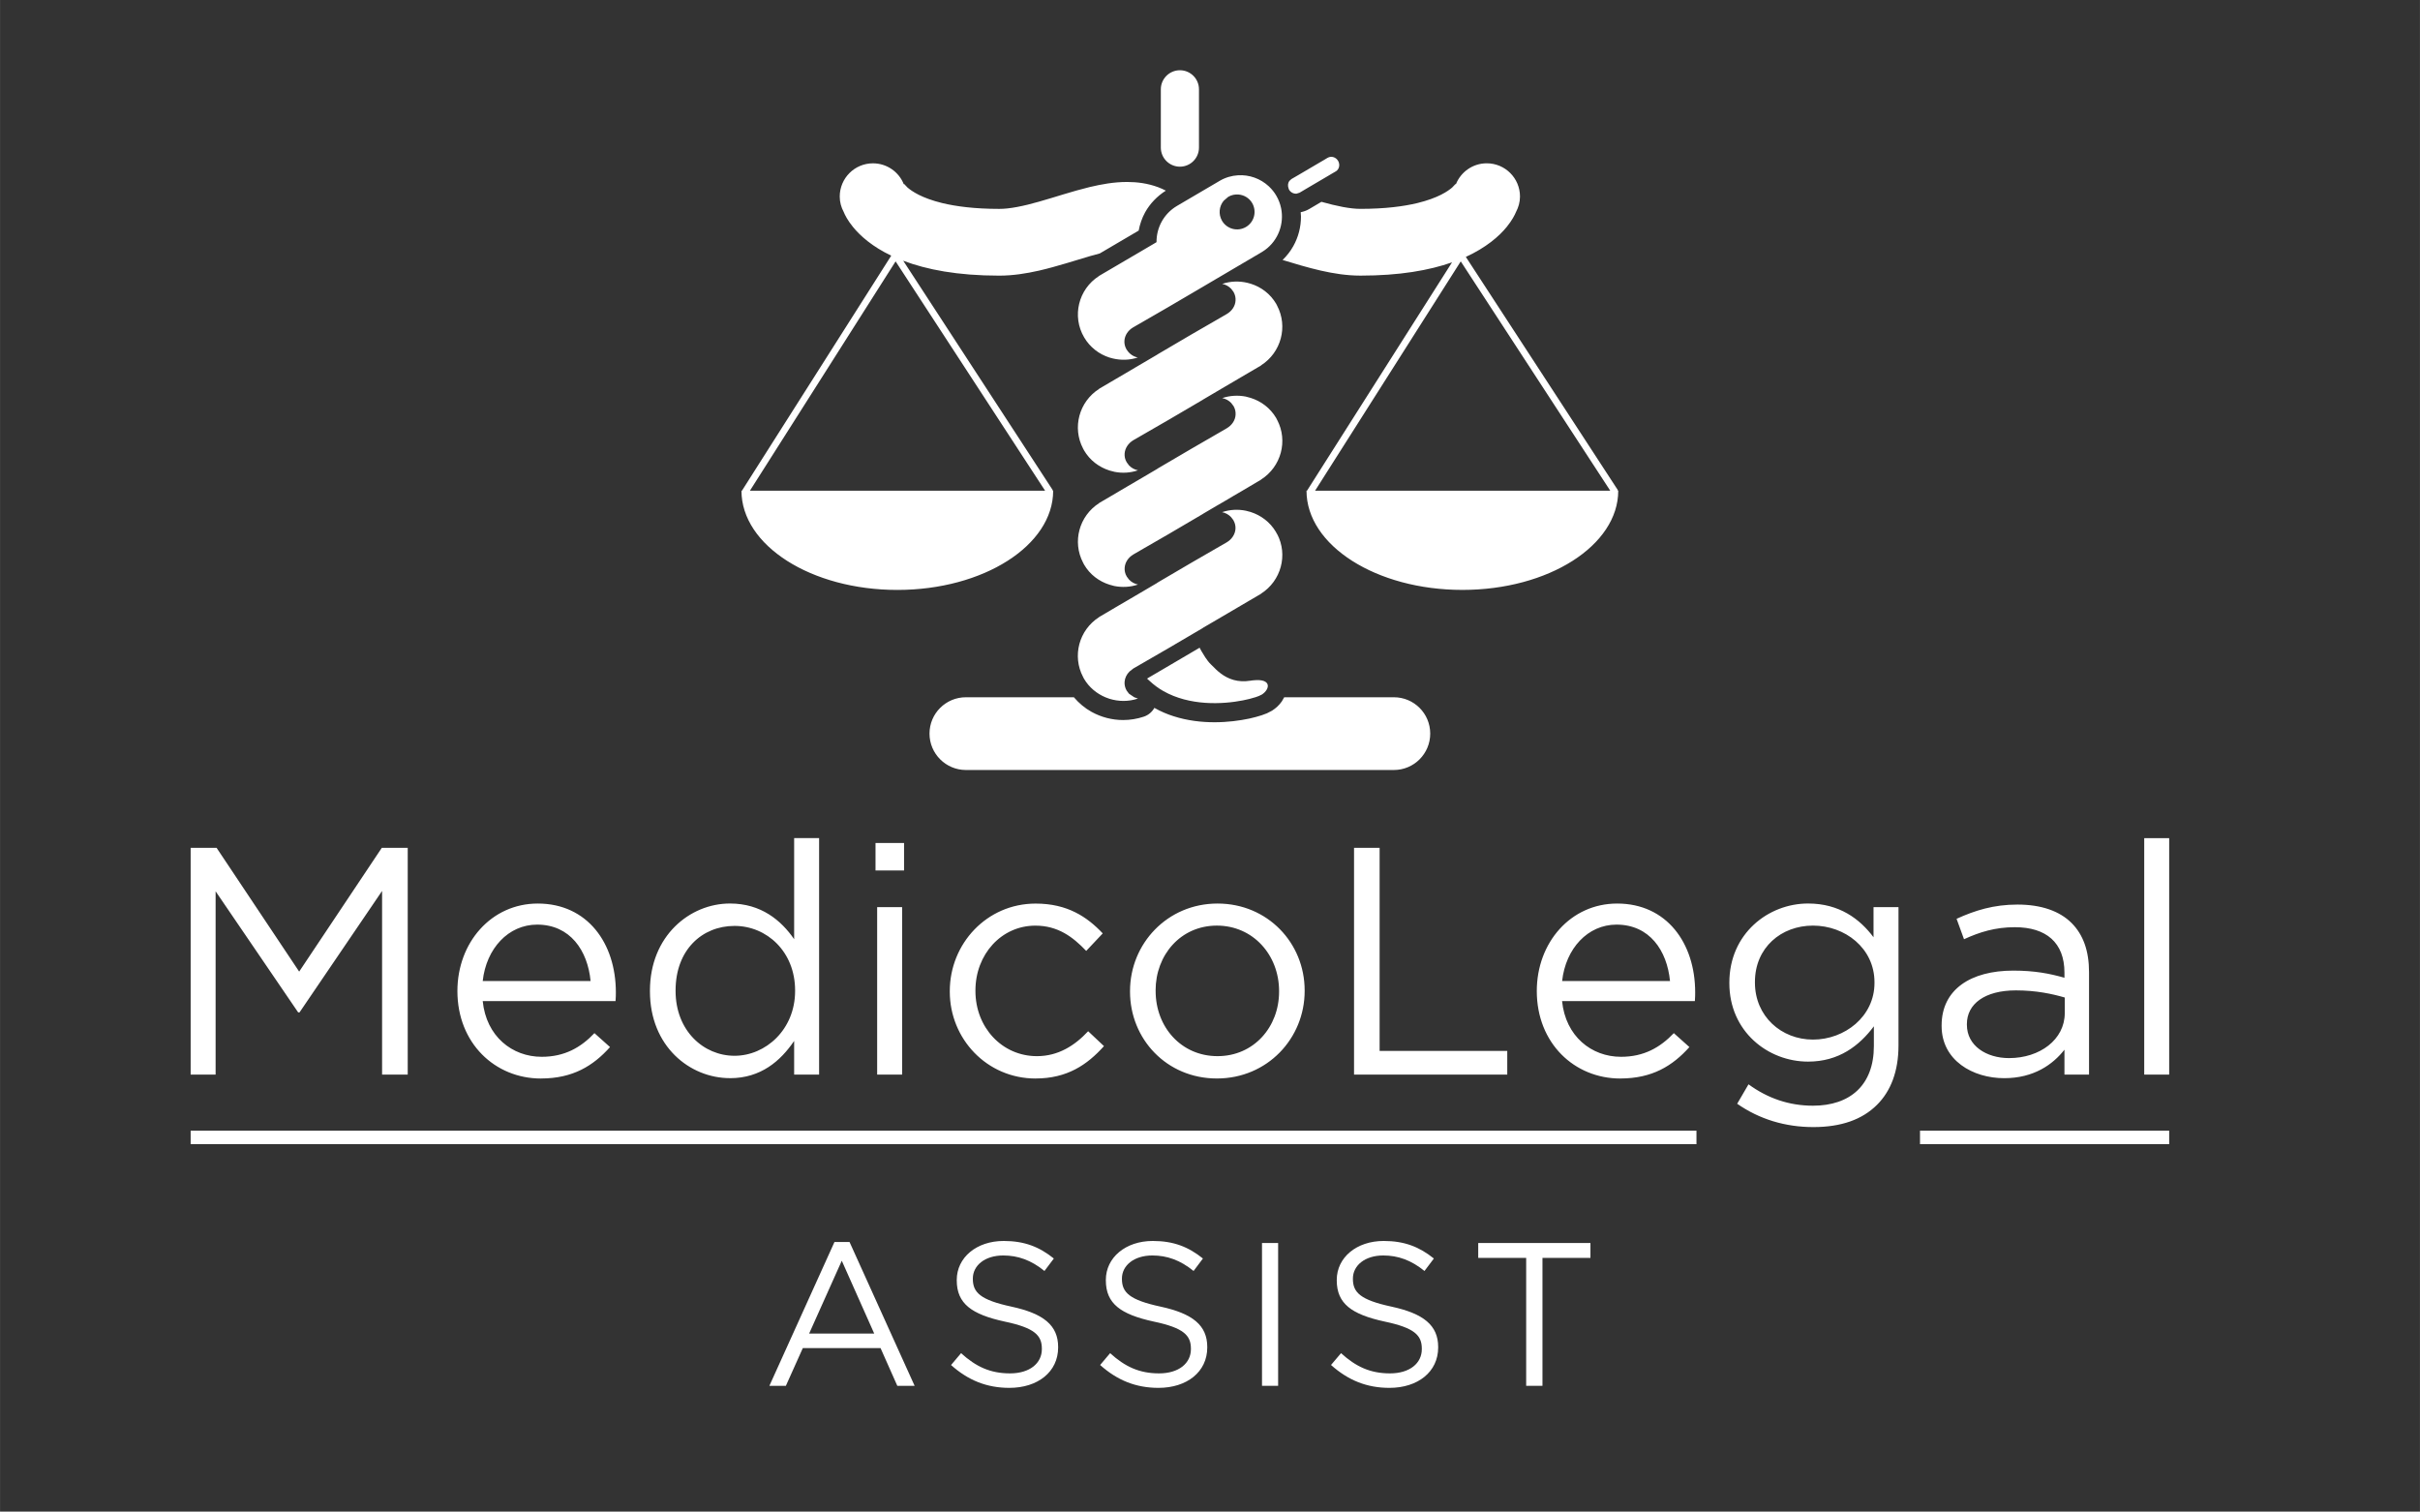
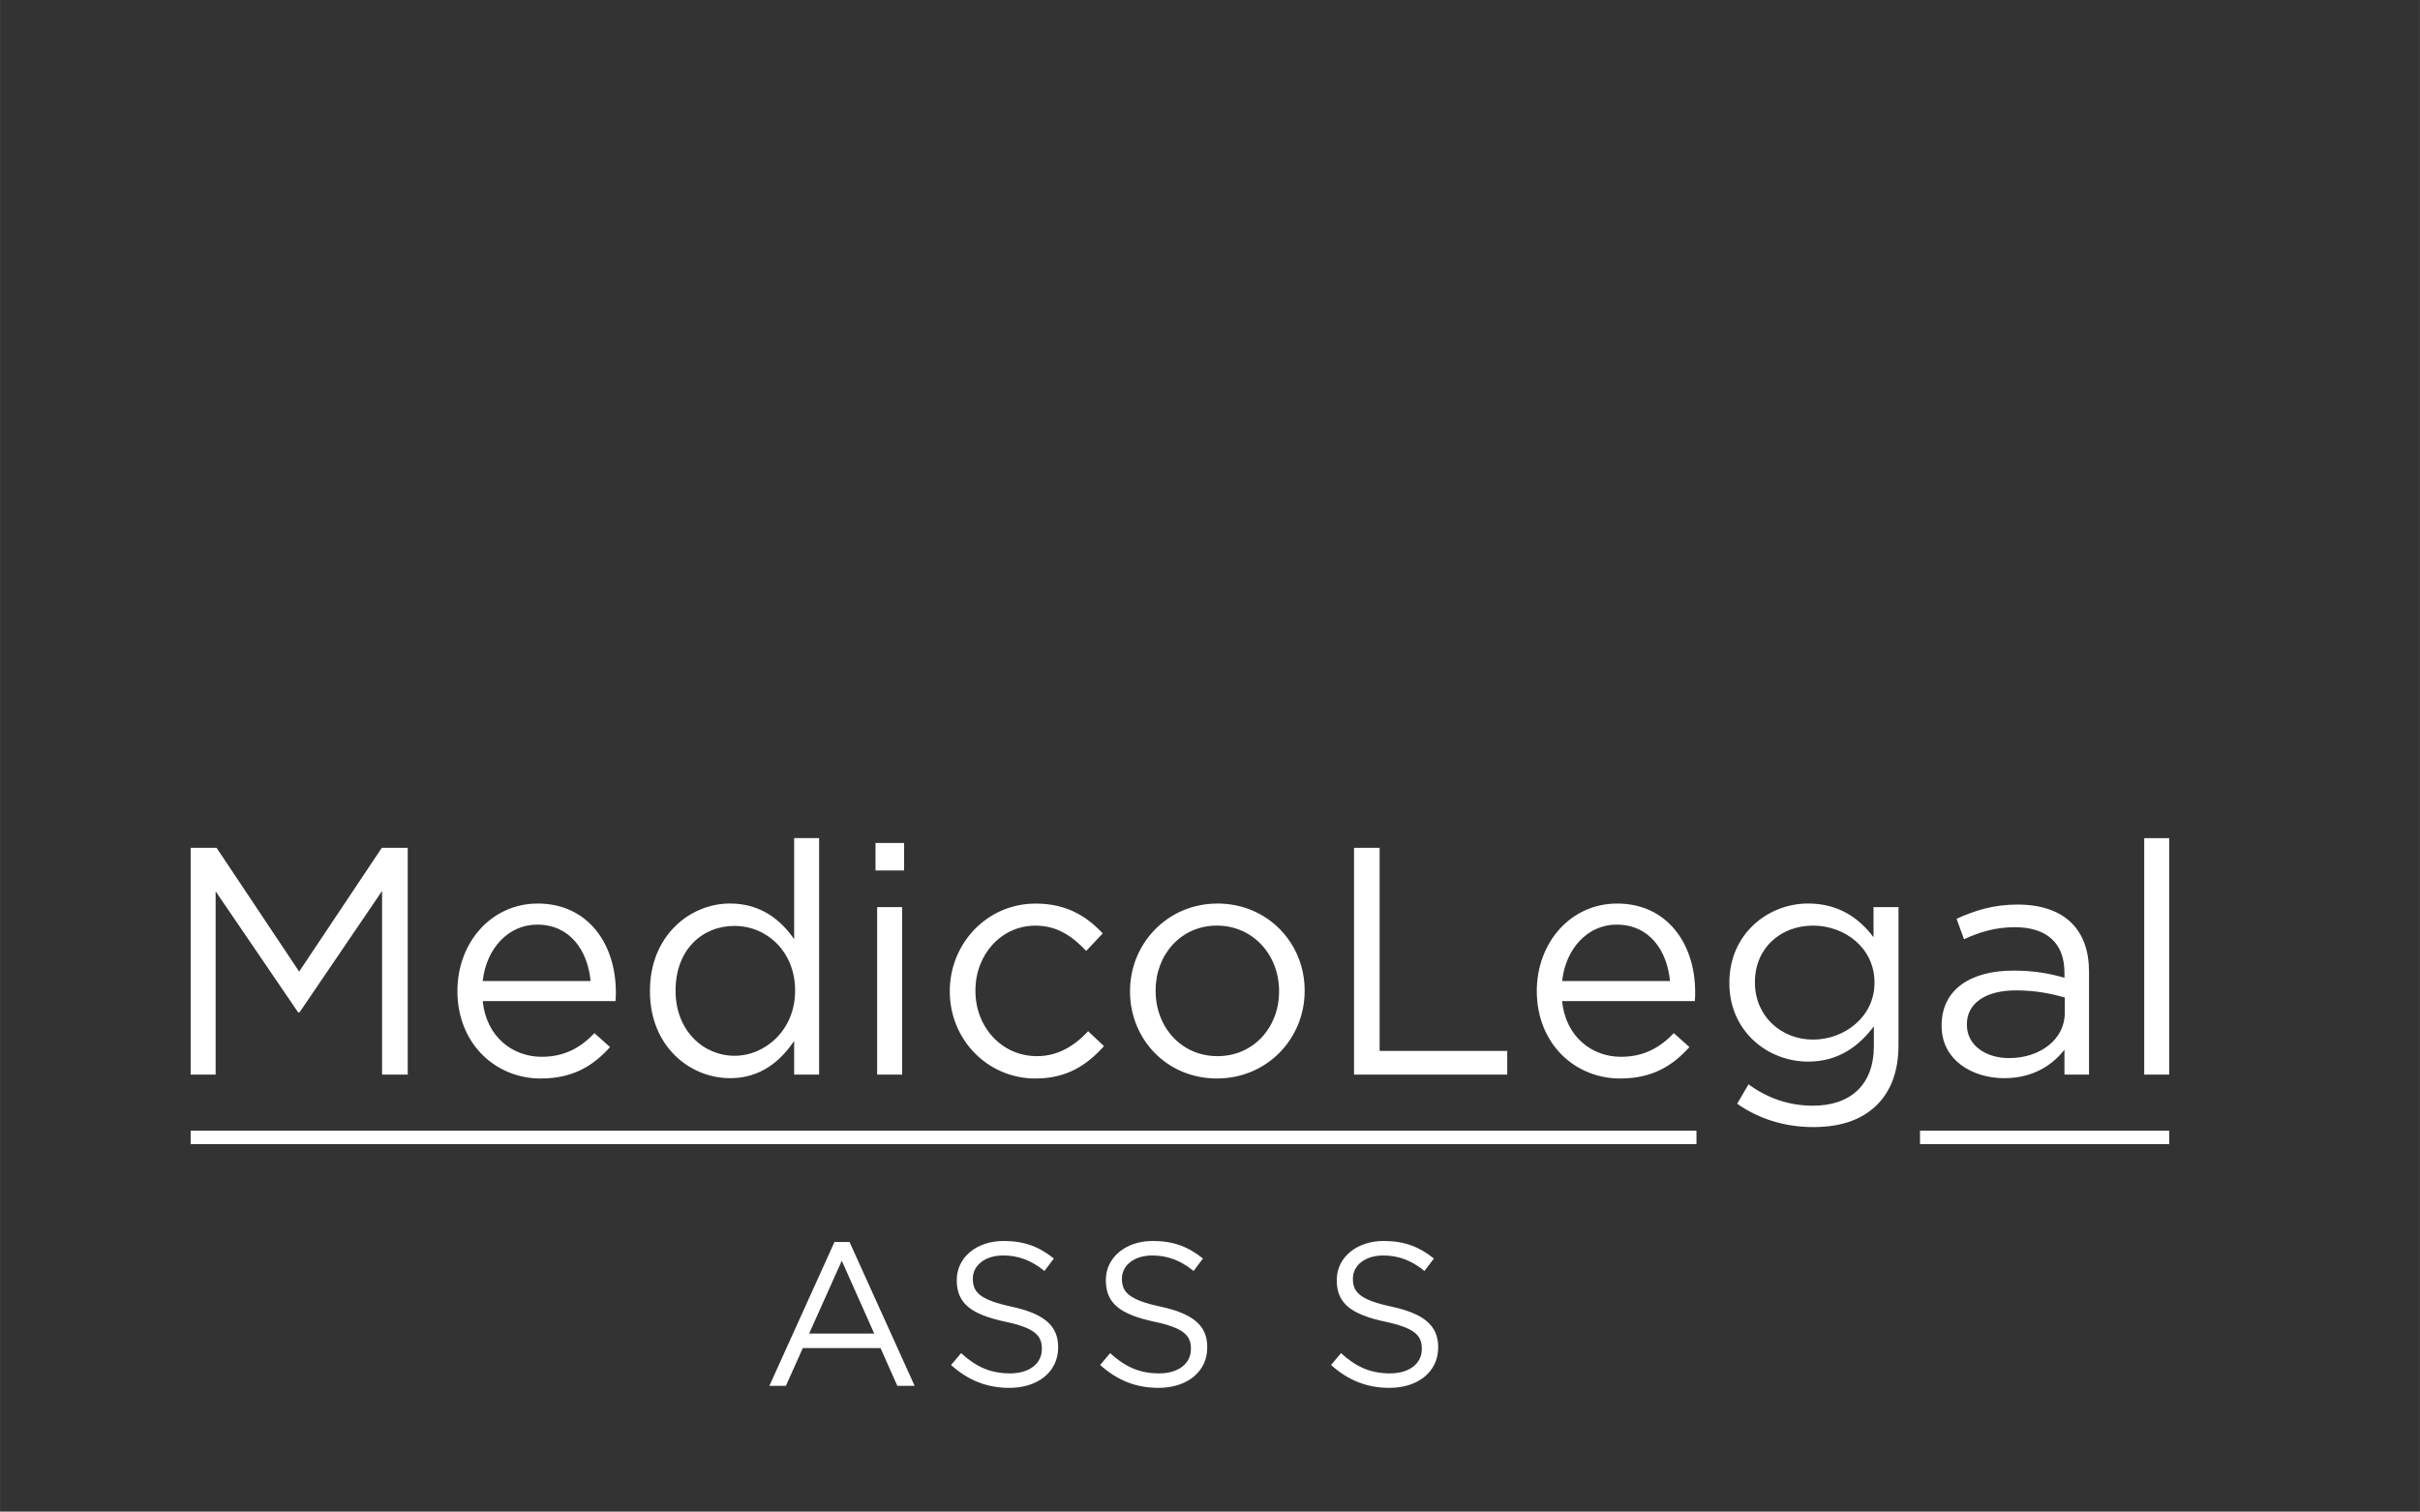
<svg xmlns="http://www.w3.org/2000/svg" id="Layer_1" width="250mm" height="156.16mm" viewBox="0 0 708.66 442.67">
  <rect x="0" y="0" width="708.66" height="442.67" fill="#333333" stroke="none" />
  <defs>
    <style>.cls-1{fill:#fff;}</style>
  </defs>
-   <path class="cls-1" d="M325.11,138.18l.02.04-.02-.02v-.02ZM365.99,149.49v.02l.02.02-.02-.04ZM408.18,204.19h-32.12l-.71,1.23c-.79,1.12-1.74,1.98-2.84,2.69l-1.51.78-1.5.56c-1.07.35-2.29.68-3.69.99-2.81.59-6.3,1.07-10.15,1.07-3.77,0-7.91-.45-12.04-1.78-1.87-.59-3.75-1.4-5.58-2.43-.66,1.18-1.72,2.1-3.06,2.56-1.99.67-4.06,1-6.09,1-3.24,0-6.43-.83-9.26-2.4-1.93-1.07-3.68-2.53-5.16-4.27h-31.62c-5.89,0-10.66,4.76-10.66,10.64s4.77,10.66,10.66,10.66h125.33c5.87,0,10.64-4.76,10.64-10.66s-4.77-10.64-10.64-10.64ZM345.52,48.81c3.08,0,5.58-2.5,5.58-5.59v-17.07c0-3.08-2.5-5.58-5.58-5.58s-5.59,2.5-5.59,5.58v17.07c0,3.08,2.5,5.59,5.59,5.59ZM473.64,143.7l.17-.11-44.56-68.36c5.89-2.69,9.76-6.03,12-8.81,1.56-1.92,2.35-3.51,2.7-4.36.71-1.35,1.16-2.87,1.16-4.51,0-5.37-4.36-9.73-9.73-9.73-4.11,0-7.6,2.54-9.04,6.13l-.11-.07-.02.02-.96,1.01c-1.28,1.1-4.11,3.07-10.17,4.55-4.02.97-9.45,1.7-16.67,1.7-2.95.02-6.98-.8-11.45-2.06l-3.63,2.14c-.77.45-1.61.73-2.44.9l.08,1.29c0,3.04-.77,6.02-2.26,8.67-.82,1.47-1.88,2.82-3.12,4.03,3.48,1.06,7.22,2.2,11.17,3.11,3.68.83,7.54,1.47,11.65,1.47,11.45,0,20.13-1.54,26.8-3.89l-42.47,66.87h-.15c0,16.05,20.44,29.06,45.65,29.06s45.64-13.01,45.64-29.06h-.26ZM385.1,143.7l42.66-67.16,43.78,67.16h-86.44ZM308.41,143.7h-.26l.17-.11-43.83-67.24c6.83,2.6,15.9,4.37,28.1,4.37,4.11,0,7.99-.64,11.67-1.47,5.5-1.27,10.61-3,15.12-4.3.93-.27,1.81-.51,2.67-.73l11.39-6.69c.36-1.87.97-3.69,1.9-5.37,1.41-2.51,3.48-4.7,6.06-6.33-.73-.37-1.48-.72-2.23-1-3.11-1.15-6.19-1.54-9.1-1.54-3.89,0-7.51.67-11.02,1.5-5.21,1.27-10.18,2.97-14.77,4.26-4.56,1.31-8.7,2.15-11.7,2.12-7.2,0-12.64-.73-16.67-1.7-6.04-1.48-8.87-3.45-10.16-4.55l-.96-1.01-.02-.02-.11.07c-1.42-3.59-4.93-6.13-9.04-6.13-5.36,0-9.72,4.36-9.72,9.73,0,1.64.43,3.16,1.16,4.51.34.85,1.13,2.44,2.69,4.36,2.15,2.66,5.76,5.84,11.23,8.44l-43.72,68.83h-.14c0,16.05,20.44,29.06,45.64,29.06s45.64-13.01,45.64-29.06ZM219.6,143.7l42.66-67.16,43.78,67.16h-86.44ZM338.67,70.92l-5.22,3.07-11.68,6.85.02.02c-5.99,3.84-7.96,11.76-4.31,17.95,1.71,2.91,4.37,4.91,7.35,5.88l1.07.29c2.36.56,4.88.51,7.28-.29-1.25-.25-2.4-1-3.14-2.14l-.15-.2c-.49-.84-.68-1.73-.62-2.59.11-1.55,1.04-3,2.55-3.89.87-.51,1.89-1.1,3.04-1.75,2.02-1.17,4.47-2.56,7.25-4.19l10.31-6.05,3.75-2.21,2.3-1.35,3.07-1.81,2.67-1.57.12-.07,4.59-2.7.22-.12-.02-.02.31-.16,1.04-.69c3.89-2.85,5.62-7.68,4.68-12.23-.26-1.26-.73-2.5-1.41-3.66h0c-.57-.98-1.27-1.84-2.06-2.6l-.12-.12c-2.46-2.29-5.73-3.44-9.02-3.24-1.84.11-3.68.63-5.38,1.63l-1.25.74-1.13.66-10.13,5.95c-3.88,2.29-6.01,6.38-5.98,10.57ZM358.33,58.8l1.33-1.15c.94-.56,1.98-.77,3-.69,1.61.13,3.14,1,4.02,2.5,1.42,2.45.62,5.58-1.82,7.01-2.44,1.44-5.58.62-7.01-1.82-1.11-1.92-.85-4.25.49-5.86ZM377.47,55.54c.48.81,1.36,1.24,2.19,1.17l.85-.26h.02s1.35-.8,1.35-.8l.69-.41,6.53-3.84.74-.44,1.3-.76h.02c1.02-.61,1.33-1.99.68-3.1-.65-1.1-2.01-1.5-3.03-.9h-.02l-1.33.8-.71.41-6.53,3.84-.74.43-1.31.76-.62.57c-.43.61-.49,1.44-.2,2.19l.13.34ZM373.99,89.52l-.28-.55c-1.73-2.94-4.43-4.94-7.45-5.88l-.99-.27c-2.39-.56-4.93-.5-7.37.32.99.18,1.9.68,2.63,1.43l.54.72.14.18c.49.84.66,1.73.6,2.58-.09,1.56-1.04,3.02-2.58,3.92-.86.51-1.9,1.1-3.07,1.78-2.04,1.17-4.51,2.59-7.31,4.22l-9.92,5.83v.02l-.25.15-3.83,2.25-2.25,1.32-3.01,1.78-2.63,1.54-5.11,3,.02.02c-5.89,3.76-7.93,11.36-4.71,17.47l.29.55c1.71,2.93,4.42,4.93,7.45,5.89l1.48.39c2.24.44,4.6.32,6.86-.45-.97-.19-1.9-.68-2.61-1.42l-.32-.43-.36-.48c-.51-.84-.68-1.72-.62-2.58.11-1.55,1.05-3.02,2.58-3.93.85-.49,1.84-1.06,2.95-1.7,2.07-1.18,4.59-2.62,7.45-4.3l9.92-5.82v-.02l.12-.07,3.82-2.25,2.39-1.41,2.58-1.51,2.41-1.42,5.75-3.37-.02-.03c5.89-3.76,7.92-11.36,4.71-17.47ZM373.99,122.97l-.28-.56c-1.73-2.93-4.43-4.93-7.45-5.88l-1.48-.4c-2.25-.43-4.62-.31-6.87.45.99.19,1.9.68,2.63,1.43l.32.43.36.47c.49.84.66,1.72.6,2.58-.09,1.56-1.04,3.02-2.58,3.93-.86.51-1.9,1.1-3.07,1.78-2.04,1.17-4.51,2.59-7.31,4.23l-9.92,5.82v.03l-.12.07-3.96,2.33-2.25,1.32-2.58,1.51-2.41,1.42-.94.56-4.82,2.82.02.02c-5.89,3.76-7.93,11.35-4.71,17.46l.29.56c1.71,2.94,4.42,4.93,7.45,5.88l1.39.38c2.27.45,4.67.35,6.95-.43-.97-.19-1.9-.68-2.61-1.43l-.37-.48-.31-.42c-.51-.84-.68-1.73-.62-2.58.11-1.56,1.05-3.03,2.58-3.92.85-.49,1.84-1.07,2.95-1.71,2.07-1.19,4.59-2.62,7.45-4.3l9.92-5.83v-.02l.09-.05,3.85-2.27,2.35-1.36,2.66-1.58,2.47-1.44,5.65-3.34-.02-.02c5.89-3.75,7.92-11.35,4.71-17.46ZM373.94,156.37l-.28-.55c-1.73-2.94-4.43-4.93-7.45-5.89l-1.39-.37c-2.27-.46-4.67-.35-6.95.42.97.2,1.9.69,2.6,1.43l.39.49.31.42c.49.84.68,1.72.62,2.58-.11,1.55-1.05,3.03-2.58,3.93-.86.51-1.88,1.09-3.04,1.75-2.06,1.17-4.54,2.6-7.35,4.25l-9.92,5.82v.03l-.09.06-3.94,2.32-2.25,1.32-2.66,1.56-2.47,1.44-.85.5-4.8,2.83v.02c-5.87,3.77-7.91,11.36-4.7,17.47l.28.55c1.5,2.55,3.74,4.38,6.29,5.45l1.16.43c2.67.83,5.59.88,8.36-.06l-1.08-.38-1.54-1.04-.69-.91c-.48-.83-.67-1.72-.6-2.58.08-1.11.59-2.16,1.44-3.01l1.16-.91c.84-.49,1.85-1.07,2.98-1.72,2.06-1.19,4.56-2.61,7.4-4.28l9.55-5.61.37-.21v-.04l3.99-2.33,13.09-7.68-.02-.02c5.89-3.76,7.93-11.36,4.71-17.47ZM367.02,199.23l-.15.02h-.08s-.71.1-.71.1h-.06c-.88.15-1.7.19-2.46.14-3.41-.16-5.78-1.87-7.4-3.38l-1.61-1.59c-.56-.53-1.11-1.28-1.61-2.02l-1.16-1.9-.49-.92-4.82,2.83-5.53,3.25-5.05,2.96.77.7c1.25,1.16,2.6,2.16,4.02,2.96,7.71,4.37,17.29,3.91,23.31,2.72,1.35-.26,2.5-.56,3.43-.86l.2-.05.99-.36.9-.43c2.39-1.53,3.01-4.75-2.49-4.17Z" />
  <path class="cls-1" d="M244.35,363.71h4.42l19.06,42.12h-5.07l-4.91-11.05h-22.76l-4.96,11.05h-4.83l19.06-42.12ZM256,390.53l-9.5-21.33-9.56,21.33h19.06Z" />
  <path class="cls-1" d="M278.5,399.74l2.93-3.47c4.36,3.95,8.54,5.92,14.34,5.92s9.32-2.98,9.32-7.1v-.13c0-3.89-2.09-6.09-10.88-7.94-9.62-2.09-14.04-5.2-14.04-12.07v-.13c0-6.56,5.79-11.41,13.74-11.41,6.09,0,10.45,1.73,14.69,5.14l-2.75,3.65c-3.88-3.17-7.76-4.54-12.07-4.54-5.44,0-8.9,2.98-8.9,6.75v.11c0,3.95,2.15,6.16,11.35,8.13,9.32,2.03,13.63,5.44,13.63,11.82v.13c0,7.17-5.98,11.83-14.28,11.83-6.63,0-12.07-2.21-17.09-6.69Z" />
  <path class="cls-1" d="M322.15,399.74l2.93-3.47c4.36,3.95,8.54,5.92,14.34,5.92s9.32-2.98,9.32-7.1v-.13c0-3.89-2.09-6.09-10.88-7.94-9.62-2.09-14.03-5.2-14.03-12.07v-.13c0-6.56,5.79-11.41,13.74-11.41,6.09,0,10.45,1.73,14.69,5.14l-2.74,3.65c-3.89-3.17-7.77-4.54-12.07-4.54-5.44,0-8.91,2.98-8.91,6.75v.11c0,3.95,2.16,6.16,11.36,8.13,9.32,2.03,13.63,5.44,13.63,11.82v.13c0,7.17-5.98,11.83-14.28,11.83-6.63,0-12.07-2.21-17.09-6.69Z" />
-   <rect class="cls-1" x="369.56" y="364.01" width="4.72" height="41.82" />
  <path class="cls-1" d="M389.76,399.74l2.94-3.47c4.36,3.95,8.54,5.92,14.34,5.92s9.32-2.98,9.32-7.1v-.13c0-3.89-2.09-6.09-10.87-7.94-9.62-2.09-14.04-5.2-14.04-12.07v-.13c0-6.56,5.79-11.41,13.74-11.41,6.09,0,10.46,1.73,14.7,5.14l-2.75,3.65c-3.89-3.17-7.76-4.54-12.07-4.54-5.43,0-8.89,2.98-8.89,6.75v.11c0,3.95,2.14,6.16,11.34,8.13,9.32,2.03,13.63,5.44,13.63,11.82v.13c0,7.17-5.98,11.83-14.27,11.83-6.64,0-12.07-2.21-17.1-6.69Z" />
-   <polygon class="cls-1" points="446.92 368.37 432.88 368.37 432.88 364.01 465.74 364.01 465.74 368.37 451.69 368.37 451.69 405.83 446.92 405.83 446.92 368.37" />
  <path class="cls-1" d="M55.82,335.06h440.97v-3.95H55.82v3.95ZM63.12,261l24.19,35.48h.39l24.18-35.57v53.79h7.51v-66.41h-7.6l-24.19,36.24-24.18-36.24h-7.6v66.41h7.31v-53.69ZM158.42,315.83c9.3,0,15.28-3.69,20.21-9.2l-4.56-4.08c-3.97,4.18-8.71,6.93-15.45,6.93-8.64,0-16.24-5.98-17.27-16.32h38.9c.09-1.14.09-1.89.09-2.56,0-14.42-8.36-26-22.87-26-13.57,0-23.53,11.39-23.53,25.62,0,15.28,11,25.62,24.47,25.62ZM157.29,270.77c9.67,0,14.79,7.6,15.65,16.51h-31.59c1.04-9.49,7.49-16.51,15.94-16.51ZM213.76,315.74c9.02,0,14.8-5.03,18.79-10.91v9.86h7.31v-69.25h-7.31v29.6c-3.8-5.51-9.67-10.45-18.79-10.45-11.76,0-23.44,9.49-23.44,25.52v.19c0,16.13,11.68,25.43,23.44,25.43ZM197.83,290.03c0-11.87,7.77-18.88,17.26-18.88s17.74,7.58,17.74,18.88v.18c0,11.29-8.62,18.97-17.74,18.97s-17.26-7.4-17.26-18.97v-.18ZM264.74,246.86h-8.36v8.06h8.36v-8.06ZM264.17,314.69v-49.04h-7.31v49.04h7.31ZM303.27,315.83c9.19,0,15.08-3.98,20.01-9.48l-4.63-4.36c-3.89,4.17-8.73,7.3-15,7.3-10.24,0-18.01-8.44-18.01-19.07v-.18c0-10.54,7.58-18.97,17.55-18.97,6.63,0,11,3.32,14.89,7.4l4.84-5.13c-4.56-4.83-10.34-8.73-19.64-8.73-14.34,0-25.15,11.77-25.15,25.62v.19c0,13.76,10.81,25.42,25.15,25.42ZM356.34,315.83c14.8,0,25.71-11.76,25.71-25.62v-.18c0-13.85-10.82-25.43-25.52-25.43s-25.62,11.77-25.62,25.62v.19c0,13.85,10.72,25.42,25.43,25.42ZM338.4,290.03c0-10.34,7.31-18.97,17.94-18.97s18.22,8.63,18.22,19.16v.19c0,10.34-7.4,18.88-18.03,18.88s-18.12-8.54-18.12-19.07v-.18ZM441.37,307.76h-37.37v-59.48h-7.49v66.41h44.87v-6.93ZM474.51,315.83c9.3,0,15.28-3.69,20.21-9.2l-4.56-4.08c-3.99,4.18-8.73,6.93-15.47,6.93-8.64,0-16.22-5.98-17.26-16.32h38.89c.09-1.14.09-1.89.09-2.56,0-14.42-8.34-26-22.85-26-13.58,0-23.53,11.39-23.53,25.62,0,15.28,11,25.62,24.47,25.62ZM473.37,270.77c9.69,0,14.8,7.6,15.67,16.51h-31.59c1.04-9.49,7.49-16.51,15.93-16.51ZM548.64,274.47c-3.99-5.32-9.96-9.88-19.17-9.88-11.66,0-23.05,8.83-23.05,23.15v.19c0,14.13,11.29,22.96,23.05,22.96,9.02,0,15-4.65,19.27-10.34v5.79c0,11.48-7.01,17.46-17.83,17.46-7.03,0-13.29-2.18-18.88-6.26l-3.32,5.69c6.53,4.56,14.14,6.83,22.29,6.83s14.32-2.18,18.68-6.54c3.99-3.98,6.27-9.77,6.27-17.36v-40.51h-7.31v8.82ZM548.92,287.85c0,9.86-8.73,16.59-18.01,16.59s-17-6.83-17-16.69v-.19c0-10.06,7.69-16.5,17-16.5s18.01,6.55,18.01,16.6v.19ZM586.91,315.74c8.62,0,14.23-3.98,17.64-8.34v7.3h7.2v-29.98c0-6.26-1.7-11-5.11-14.42-3.51-3.51-8.91-5.4-15.85-5.4s-12.42,1.7-17.83,4.17l2.18,5.98c4.56-2.09,9.11-3.52,14.89-3.52,9.21,0,14.52,4.55,14.52,13.28v1.52c-4.37-1.23-8.73-2.09-14.99-2.09-12.44,0-20.98,5.51-20.98,16.04v.19c0,10.05,9.11,15.27,18.32,15.27ZM575.98,299.89c0-5.88,5.22-9.86,14.34-9.86,5.98,0,10.72,1.04,14.32,2.09v4.56c0,7.77-7.31,13.18-16.31,13.18-6.64,0-12.35-3.6-12.35-9.76v-.19ZM627.91,245.44v69.25h7.31v-69.25h-7.31ZM562.25,335.06h72.97v-3.95h-72.97v3.95Z" />
</svg>